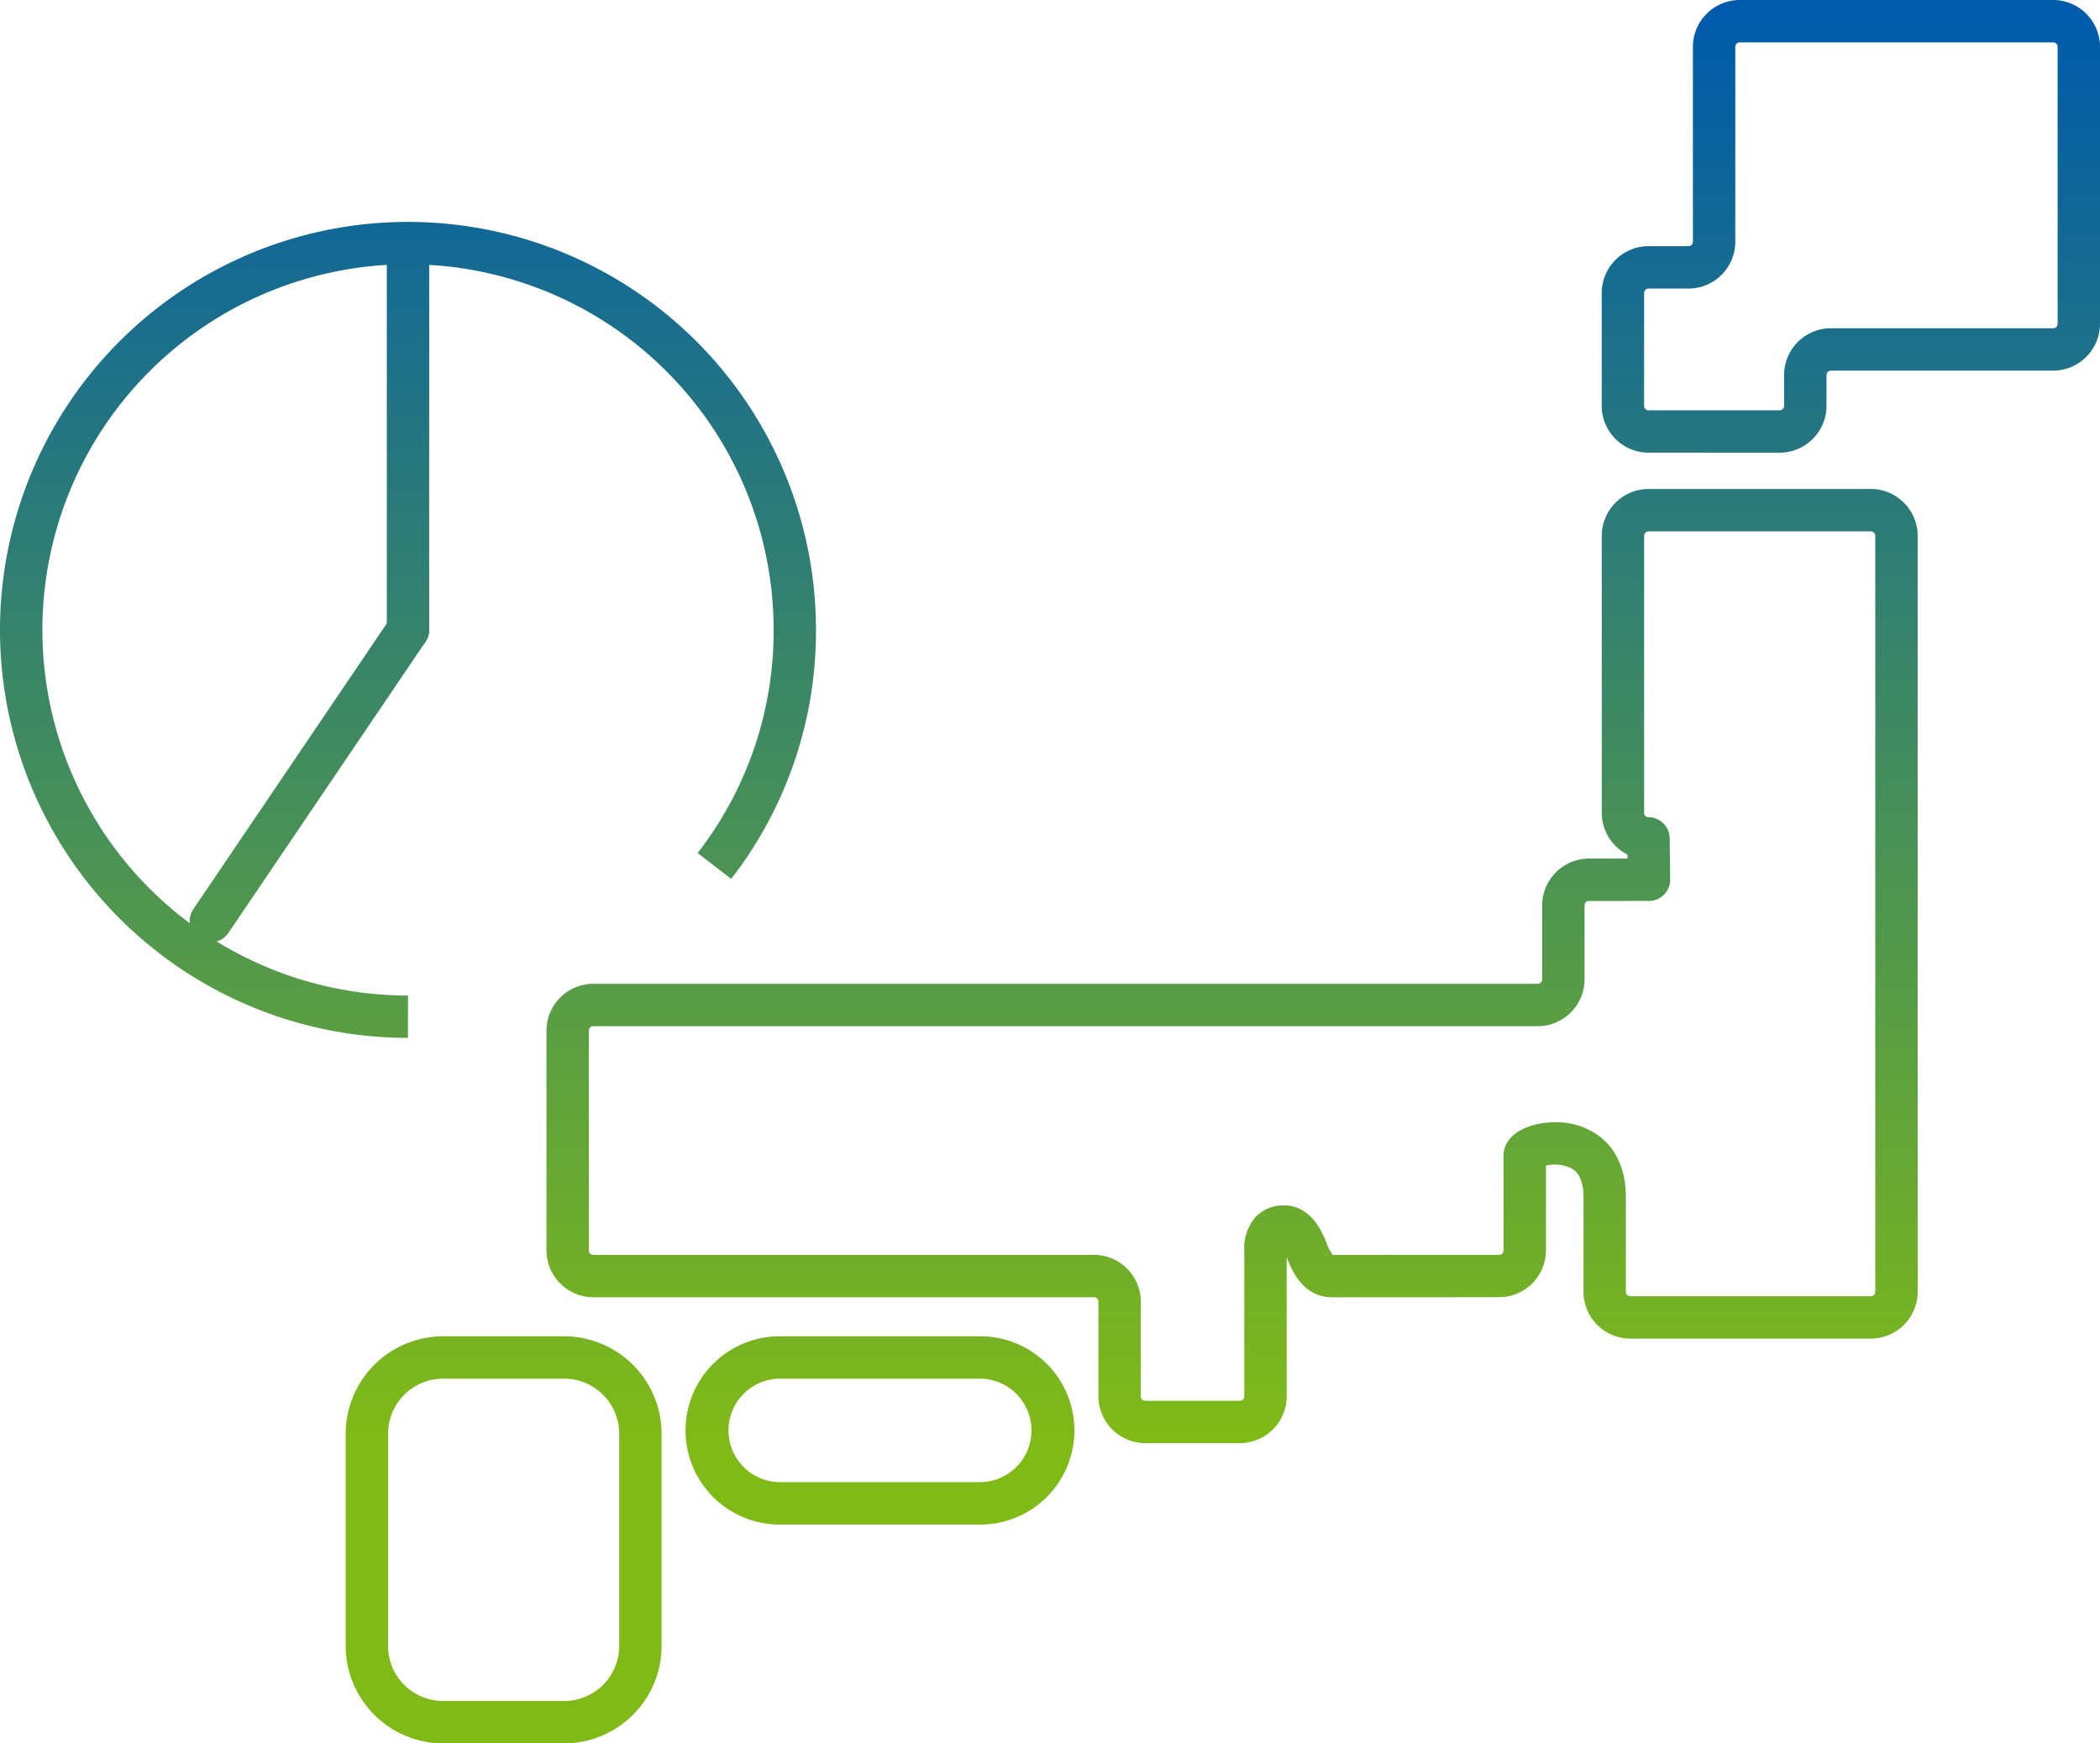
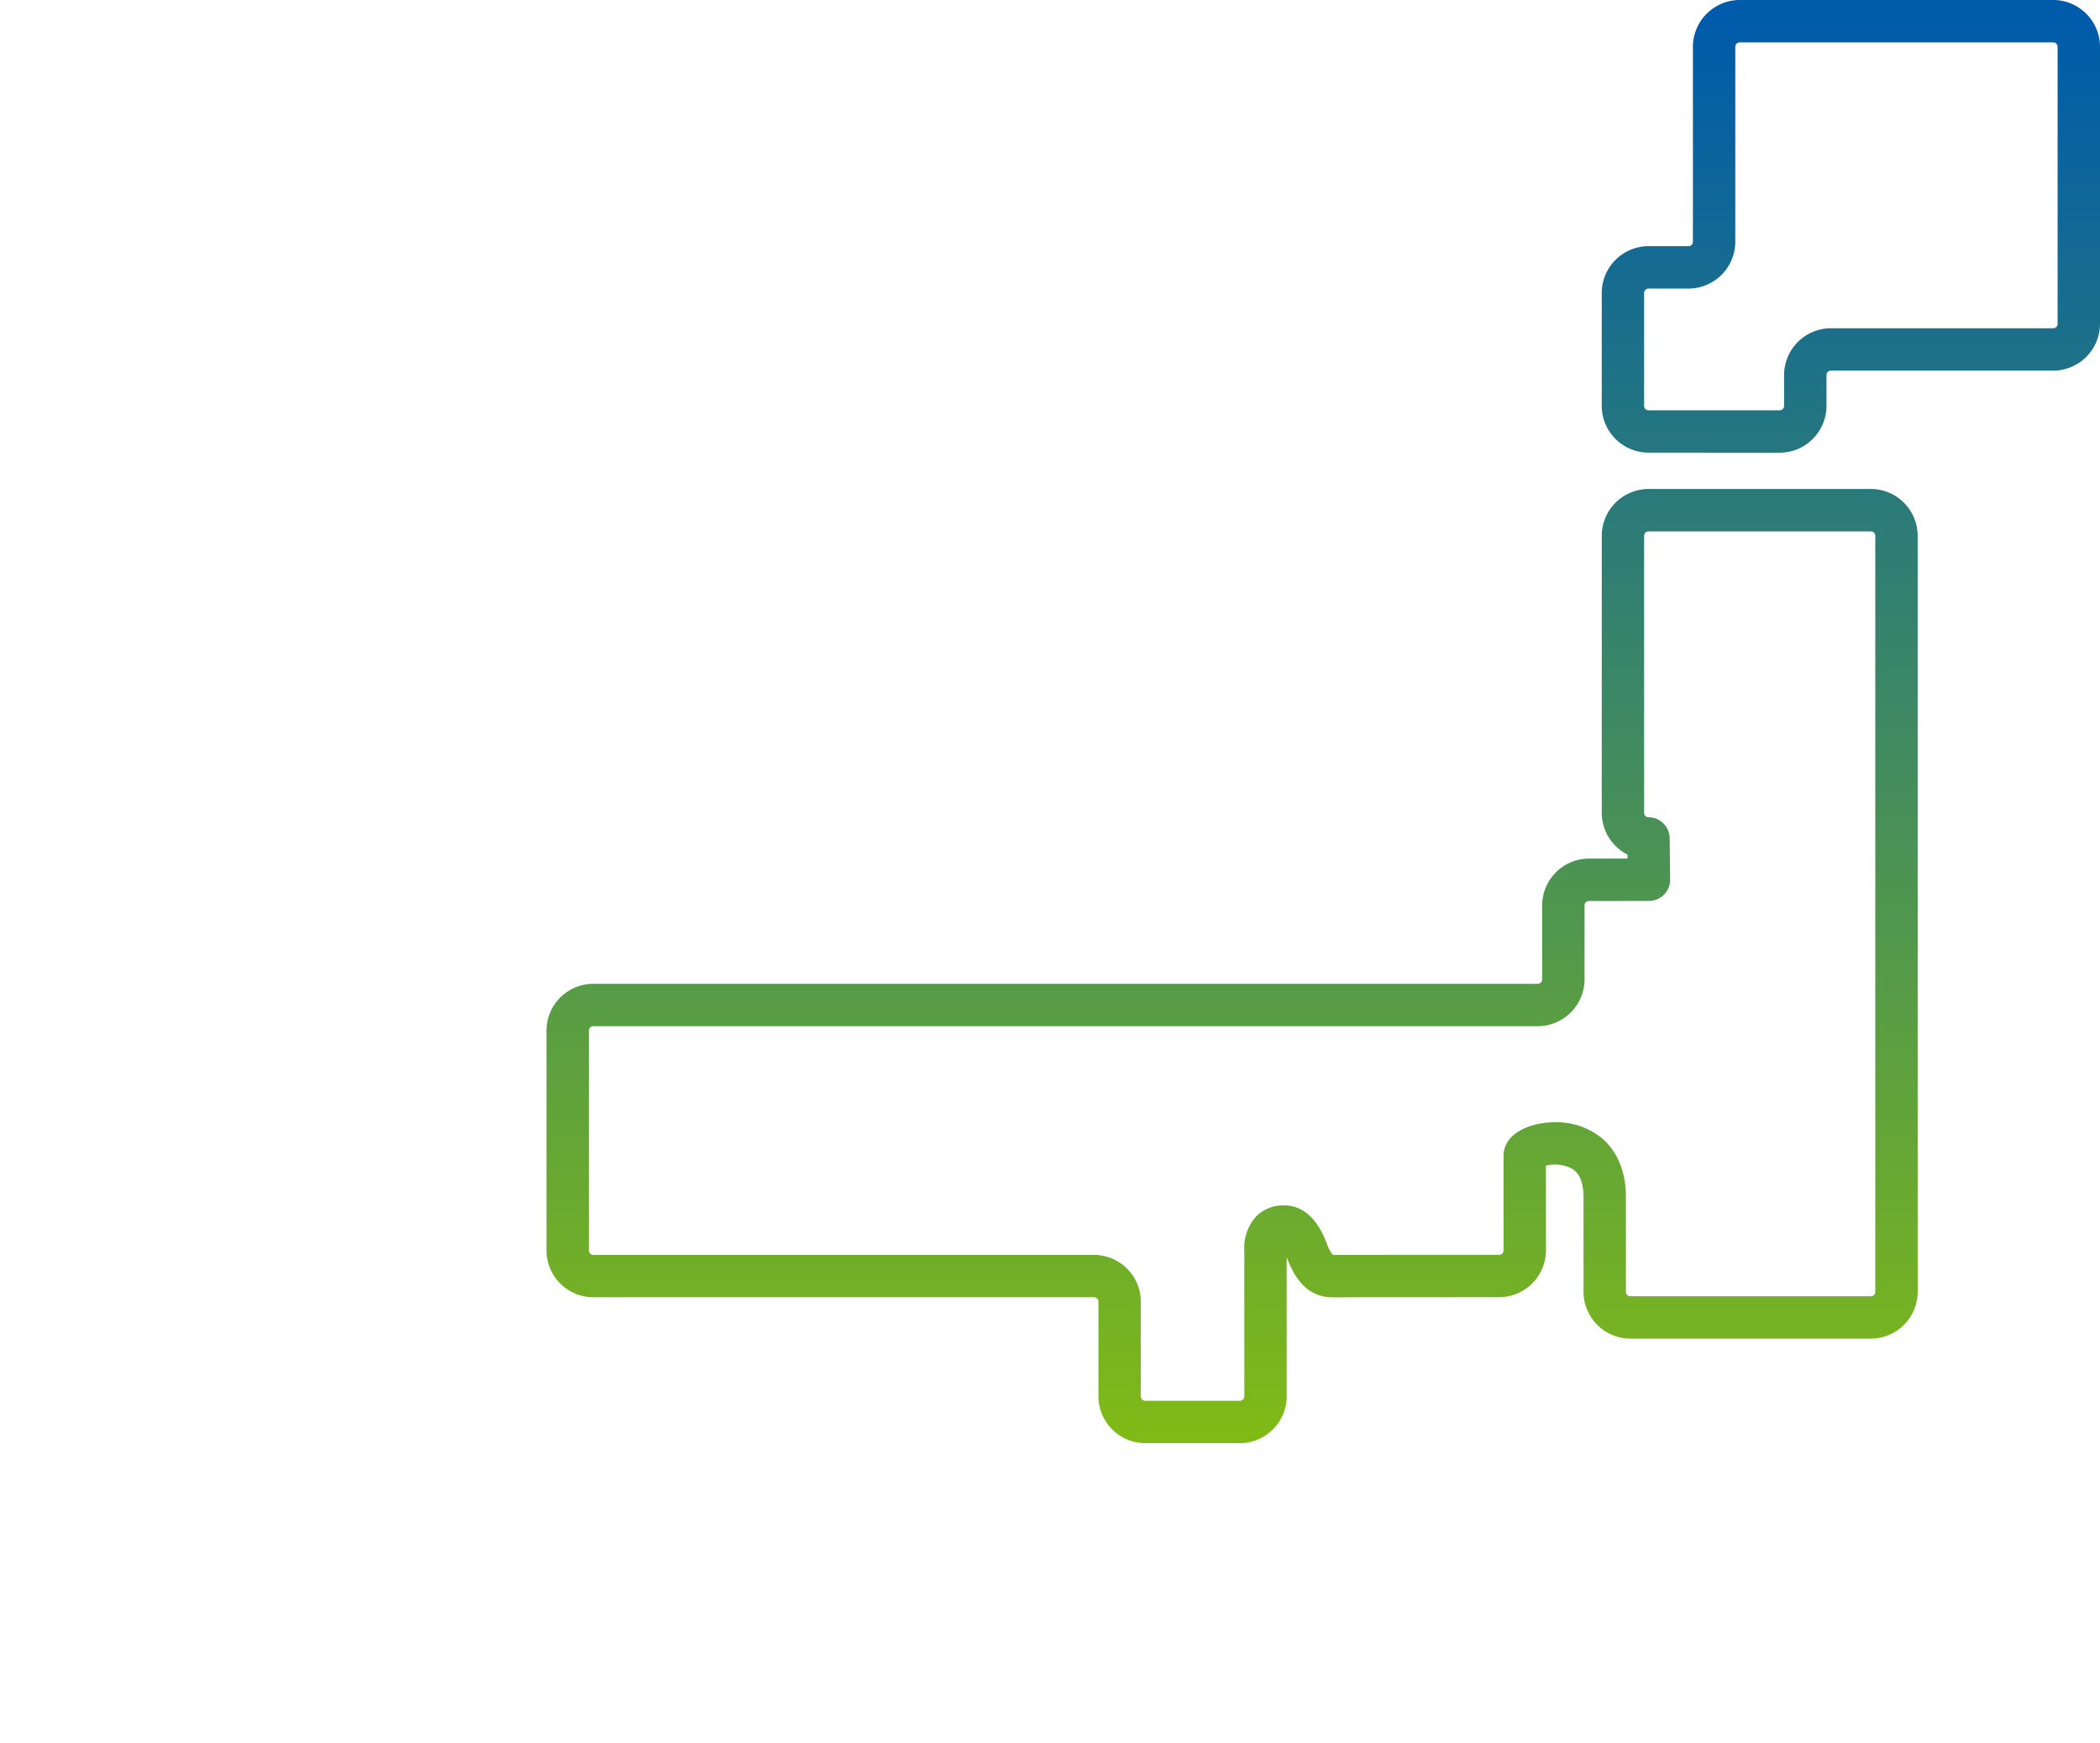
<svg xmlns="http://www.w3.org/2000/svg" xmlns:xlink="http://www.w3.org/1999/xlink" width="315.077" height="261.57" viewBox="0 0 315.077 261.57">
  <defs>
    <linearGradient id="linear-gradient" x1="0.5" y1="0.093" x2="0.5" y2="3.176" gradientUnits="objectBoundingBox">
      <stop offset="0" stop-color="#005baa" />
      <stop offset="1" stop-color="#80ba17" />
    </linearGradient>
    <linearGradient id="linear-gradient-2" x1="0.5" y1="-6.876" x2="0.5" y2="0.538" xlink:href="#linear-gradient" />
    <linearGradient id="linear-gradient-3" x1="0.5" y1="-3.18" x2="0.5" y2="0.249" xlink:href="#linear-gradient" />
    <linearGradient id="linear-gradient-4" x1="0.5" y1="-0.469" x2="0.5" y2="0.994" xlink:href="#linear-gradient" />
    <linearGradient id="linear-gradient-5" x1="0.5" y1="-0.221" x2="0.5" y2="1.49" xlink:href="#linear-gradient" />
    <linearGradient id="linear-gradient-6" x1="0.5" y1="-0.42" x2="0.5" y2="2.833" xlink:href="#linear-gradient" />
    <linearGradient id="linear-gradient-7" x1="0.5" y1="-1.699" x2="0.5" y2="2.485" xlink:href="#linear-gradient" />
  </defs>
  <g id="グループ_2872" data-name="グループ 2872" transform="translate(-1147.918 -1717.613)">
    <g id="グループ_2796" data-name="グループ 2796" transform="translate(1199.779 1717.613)">
      <path id="パス_1821" data-name="パス 1821" d="M1419.537,1785.529a7.039,7.039,0,0,1-7.01-7v-16.973a7.038,7.038,0,0,1,7-7.009h6.03a.663.663,0,0,0,.651-.662v-29.265a7.038,7.038,0,0,1,7-7.008h47.068a7.038,7.038,0,0,1,7.009,7v41.6a7.038,7.038,0,0,1-7,7.009H1446.9a.663.663,0,0,0-.652.662v4.642a7.038,7.038,0,0,1-7,7.009Zm60.728-61.558h-47.048a.662.662,0,0,0-.652.66V1753.9a7.039,7.039,0,0,1-7,7.01h-6.03a.663.663,0,0,0-.652.661v16.953a.662.662,0,0,0,.662.651h19.689a.662.662,0,0,0,.651-.661v-4.642a7.04,7.04,0,0,1,7-7.01h33.388a.662.662,0,0,0,.652-.66v-41.571A.664.664,0,0,0,1480.266,1723.97Z" transform="translate(-1224.069 -1717.613)" fill="url(#linear-gradient)" />
-       <path id="パス_1822" data-name="パス 1822" d="M1305.393,1966.616h-30.1a14.123,14.123,0,0,1,0-28.246h30.1a14.123,14.123,0,0,1,0,28.246Zm-30.1-21.889a7.766,7.766,0,0,0,0,15.531h30.1a7.766,7.766,0,0,0,0-15.531Z" transform="translate(-1210.176 -1737.877)" fill="url(#linear-gradient-2)" />
-       <path id="パス_1823" data-name="パス 1823" d="M1237.8,1999.447h-18.152a14.638,14.638,0,0,1-14.622-14.622v-31.832a14.639,14.639,0,0,1,14.622-14.623H1237.8a14.64,14.64,0,0,1,14.622,14.623v31.832A14.639,14.639,0,0,1,1237.8,1999.447Zm-18.152-54.719a8.274,8.274,0,0,0-8.265,8.266v31.832a8.274,8.274,0,0,0,8.265,8.265H1237.8a8.274,8.274,0,0,0,8.265-8.265v-31.832a8.274,8.274,0,0,0-8.265-8.266Z" transform="translate(-1205.021 -1737.877)" fill="url(#linear-gradient-3)" />
      <path id="パス_1824" data-name="パス 1824" d="M1342.254,1941.554h-14.236a7.039,7.039,0,0,1-7.009-7v-14.238a.663.663,0,0,0-.662-.651h-75.14a7.04,7.04,0,0,1-7.01-7v-33.022a7.039,7.039,0,0,1,7-7.009h141.738a.664.664,0,0,0,.652-.662v-11.115a7.038,7.038,0,0,1,7-7.009h5.81l-.008-.6a7.039,7.039,0,0,1-3.861-6.245v-41.6a7.039,7.039,0,0,1,7-7.01h33.388a7.04,7.04,0,0,1,7.01,7V1918.86a7.039,7.039,0,0,1-7,7.01H1400.8a7.037,7.037,0,0,1-7.008-7v-14.236c0-3.312-1.418-4.086-1.884-4.34a5.671,5.671,0,0,0-3.755-.383v12.734a7.039,7.039,0,0,1-7,7.01l-25.044.013c-4.446,0-6.083-4.082-6.781-5.826l-.076-.185v20.891A7.04,7.04,0,0,1,1342.254,1941.554Zm52.341-81.346a.662.662,0,0,0-.65.661v11.115a7.04,7.04,0,0,1-7,7.01H1245.207a.662.662,0,0,0-.652.661v33a.663.663,0,0,0,.662.652h75.14a7.041,7.041,0,0,1,7.01,7v14.239a.661.661,0,0,0,.66.651h14.217a.662.662,0,0,0,.651-.661v-21.762a7.094,7.094,0,0,1,1.615-5.055,5.681,5.681,0,0,1,4.363-1.836c4.114,0,5.8,4.21,6.356,5.594a6.4,6.4,0,0,0,.939,1.833l24.974-.012a.664.664,0,0,0,.653-.662v-14.217c0-3.292,3.9-5.015,7.76-5.015a10.754,10.754,0,0,1,7.052,2.453c1.615,1.391,3.541,4.044,3.541,8.779v14.226a.662.662,0,0,0,.66.652h36.106a.663.663,0,0,0,.652-.661V1805.408a.663.663,0,0,0-.662-.652h-33.369a.663.663,0,0,0-.652.661v41.578a.663.663,0,0,0,.662.651,3.179,3.179,0,0,1,3.168,3.139l.078,6.2a3.18,3.18,0,0,1-3.179,3.219Z" transform="translate(-1208.066 -1725.029)" fill="url(#linear-gradient-4)" />
    </g>
    <g id="グループ_2871" data-name="グループ 2871" transform="translate(1147.918 1750.912)">
-       <path id="パス_1825" data-name="パス 1825" d="M1209.13,1876.7a61.213,61.213,0,1,1,61.214-61.213,60.637,60.637,0,0,1-12.719,37.36l-5.034-3.883a54.33,54.33,0,0,0,11.4-33.476,54.856,54.856,0,1,0-54.856,54.856Z" transform="translate(-1147.918 -1754.278)" fill="url(#linear-gradient-5)" />
-       <path id="パス_1826" data-name="パス 1826" d="M1215,1818.669a3.179,3.179,0,0,1-3.179-3.179v-58.033a3.179,3.179,0,0,1,6.357,0v58.033A3.179,3.179,0,0,1,1215,1818.669Z" transform="translate(-1153.784 -1754.278)" fill="url(#linear-gradient-6)" />
-       <path id="パス_1827" data-name="パス 1827" d="M1182.416,1868.229a3.178,3.178,0,0,1-2.629-4.96l29.586-43.695a3.179,3.179,0,0,1,5.265,3.564l-29.587,43.695A3.176,3.176,0,0,1,1182.416,1868.229Z" transform="translate(-1150.793 -1760.144)" fill="url(#linear-gradient-7)" />
-     </g>
+       </g>
  </g>
</svg>